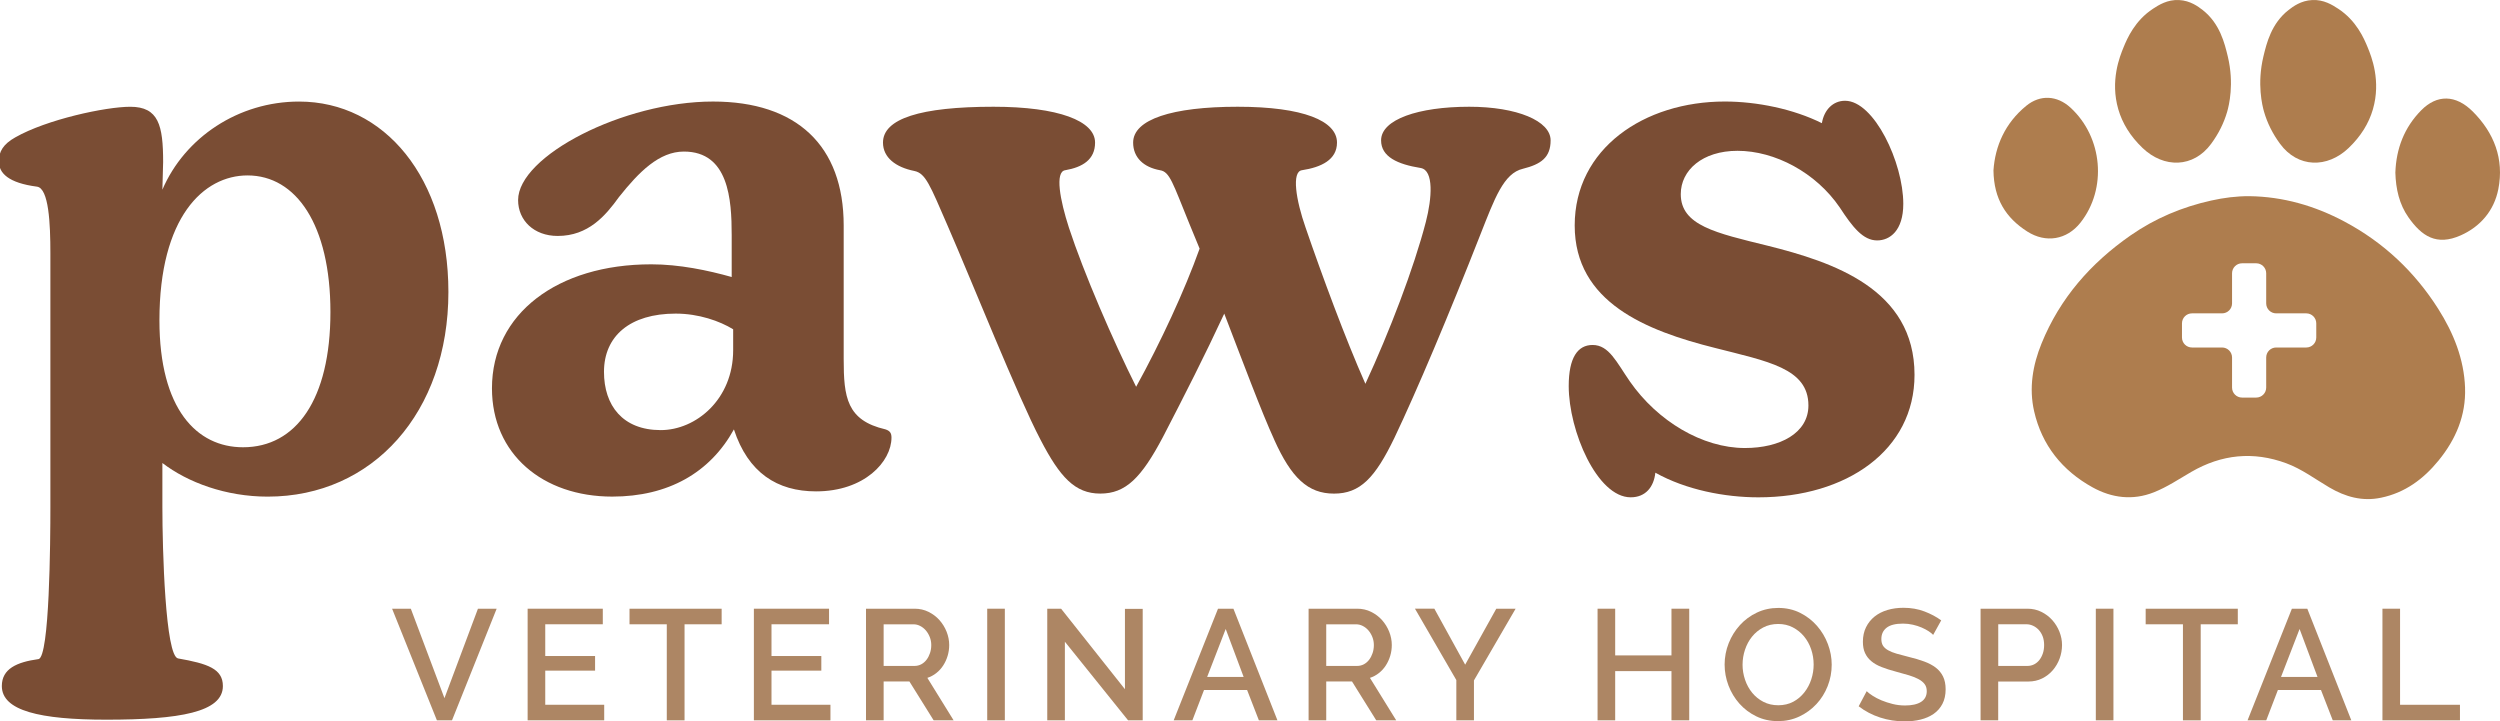
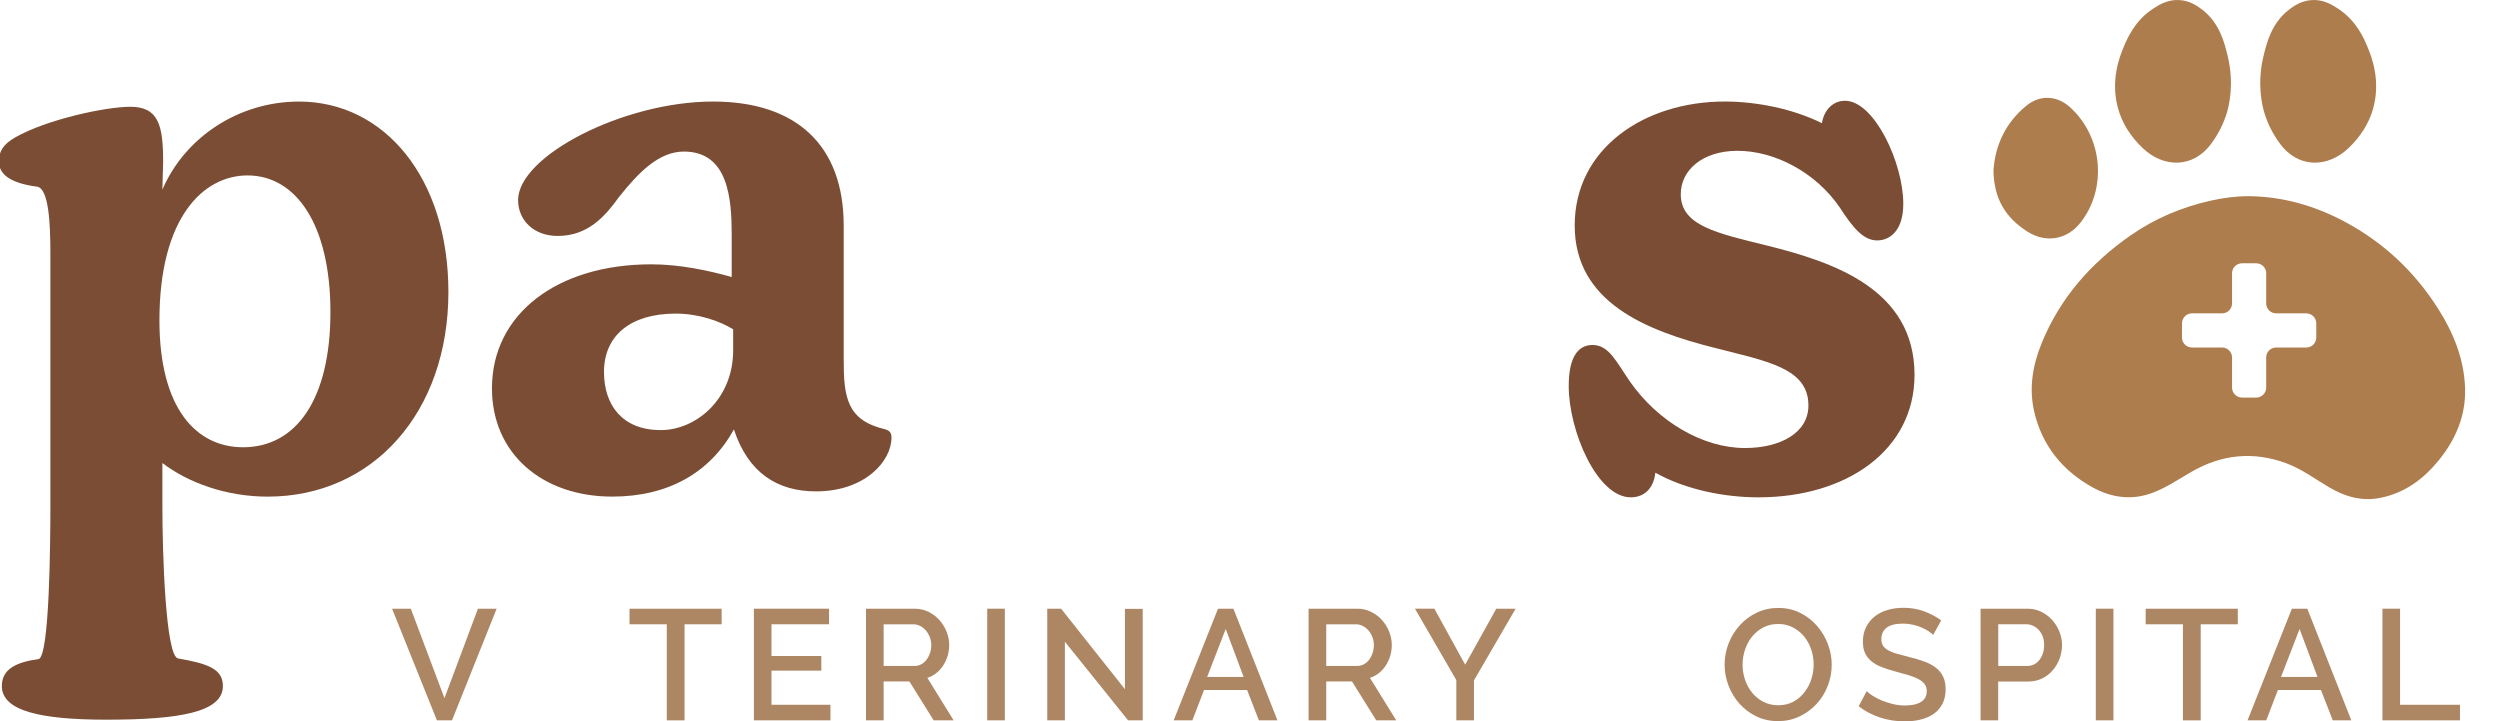
<svg xmlns="http://www.w3.org/2000/svg" viewBox="0.001 -0.001 500 144.208">
  <path class="cls-3" d="M 440.522 1.995 C 443.978 4.688 444.931 8.678 445.56 11.289 C 446.871 16.763 445.793 21.12 445.429 22.368 C 444.787 24.577 443.738 26.714 442.234 28.756 C 438.675 33.601 432.781 33.678 428.51 29.591 C 426.058 27.246 424.463 24.635 423.661 21.861 C 422.011 16.167 423.93 11.352 424.72 9.442 C 425.45 7.672 426.973 4.112 430.624 1.734 C 431.78 0.98 433.496 -0.108 435.808 0.008 C 438.065 0.119 439.648 1.318 440.522 1.995 Z" style="fill: rgb(174, 125, 78); stroke-width: 0px; transform-origin: 250px 72.102px;" />
  <path class="cls-3" d="M 457.722 1.995 C 454.265 4.688 453.312 8.678 452.684 11.289 C 451.373 16.763 452.45 21.12 452.814 22.368 C 453.456 24.577 454.506 26.714 456.009 28.756 C 459.57 33.601 465.464 33.678 469.734 29.591 C 472.185 27.246 473.781 24.635 474.583 21.861 C 476.232 16.167 474.313 11.352 473.524 9.442 C 472.795 7.672 471.271 4.112 467.62 1.734 C 466.465 0.98 464.749 -0.108 462.437 0.008 C 460.178 0.119 458.598 1.318 457.722 1.995 Z" style="fill: rgb(174, 125, 78); stroke-width: 0px; transform-origin: 250px 72.102px;" />
  <path class="cls-3" d="M 398.695 34.074 C 399.019 29.238 401.001 24.625 405.257 21.154 C 408.042 18.881 411.426 19.075 414.1 21.526 C 420.565 27.454 421.454 37.755 416.087 44.537 C 413.371 47.972 409.159 48.662 405.465 46.309 C 401.195 43.585 398.763 39.814 398.695 34.069 L 398.695 34.074 Z" style="fill: rgb(174, 125, 78); stroke-width: 0px; transform-origin: 250px 72.102px;" />
-   <path class="cls-3" d="M 479.075 34.476 C 479.24 29.786 480.812 25.515 484.279 22.024 C 487.364 18.915 491.115 18.858 494.569 22.319 C 498.81 26.569 500.854 31.783 499.666 37.827 C 498.819 42.139 496.068 45.322 492.156 47.067 C 487.287 49.239 484.323 47.203 481.692 43.465 C 479.873 40.884 479.158 37.817 479.071 34.476 L 479.075 34.476 Z" style="fill: rgb(174, 125, 78); stroke-width: 0px; transform-origin: 250px 72.102px;" />
  <g transform="matrix(0.484, 0, 0, 0.484, -709.997, -460.733)" style="transform-origin: 959.998px 532.837px;">
    <path class="cls-2" d="m613.23,635.39l13.9,36.97,13.84-36.97h7.73l-18.45,46.13h-6.24l-18.52-46.13h7.73Z" style="fill: rgb(173, 134, 100); stroke-width: 0px;" />
-     <path class="cls-2" d="m693.14,675.09v6.43h-31.64v-46.13h31.06v6.43h-23.78v13.12h20.59v6.04h-20.59v14.1h24.36Z" style="fill: rgb(173, 134, 100); stroke-width: 0px;" />
    <path class="cls-2" d="m741.67,641.83h-15.33v39.7h-7.34v-39.7h-15.4v-6.43h38.07v6.43Z" style="fill: rgb(173, 134, 100); stroke-width: 0px;" />
    <path class="cls-2" d="m786.63,675.09v6.43h-31.64v-46.13h31.06v6.43h-23.78v13.12h20.59v6.04h-20.59v14.1h24.36Z" style="fill: rgb(173, 134, 100); stroke-width: 0px;" />
    <path class="cls-2" d="m801.32,681.52v-46.13h20.08c2.08,0,4,.43,5.75,1.3,1.75.87,3.26,2,4.52,3.41,1.25,1.41,2.24,3.01,2.96,4.81.71,1.8,1.07,3.63,1.07,5.49,0,1.56-.22,3.05-.65,4.48-.43,1.43-1.04,2.75-1.82,3.96-.78,1.21-1.73,2.26-2.86,3.15-1.13.89-2.36,1.55-3.7,1.98l10.85,17.54h-8.25l-10.01-16.05h-10.65v16.05h-7.28Zm7.28-22.48h12.73c1.04,0,1.98-.23,2.83-.68.84-.45,1.57-1.08,2.18-1.88.61-.8,1.08-1.72,1.43-2.76.35-1.04.52-2.14.52-3.31s-.21-2.27-.62-3.31c-.41-1.04-.95-1.95-1.62-2.73-.67-.78-1.45-1.4-2.34-1.85-.89-.46-1.81-.68-2.76-.68h-12.34v17.22Z" style="fill: rgb(173, 134, 100); stroke-width: 0px;" />
    <path class="cls-2" d="m851.41,681.52v-46.13h7.28v46.13h-7.28Z" style="fill: rgb(173, 134, 100); stroke-width: 0px;" />
    <path class="cls-2" d="m883.5,649.04v32.49h-7.28v-46.13h5.72l26.38,33.26v-33.2h7.34v46.06h-6.04l-26.12-32.49Z" style="fill: rgb(173, 134, 100); stroke-width: 0px;" />
    <path class="cls-2" d="m946.78,635.39h6.37l18.19,46.13h-7.67l-4.87-12.54h-17.8l-4.81,12.54h-7.73l18.32-46.13Zm10.59,28.2l-7.41-19.82-7.67,19.82h15.07Z" style="fill: rgb(173, 134, 100); stroke-width: 0px;" />
    <path class="cls-2" d="m984.21,681.52v-46.13h20.08c2.08,0,4,.43,5.75,1.3,1.75.87,3.26,2,4.52,3.41,1.25,1.41,2.24,3.01,2.96,4.81.71,1.8,1.07,3.63,1.07,5.49,0,1.56-.22,3.05-.65,4.48-.43,1.43-1.04,2.75-1.82,3.96-.78,1.21-1.73,2.26-2.86,3.15-1.13.89-2.36,1.55-3.7,1.98l10.85,17.54h-8.25l-10.01-16.05h-10.65v16.05h-7.28Zm7.28-22.48h12.73c1.04,0,1.98-.23,2.83-.68.84-.45,1.57-1.08,2.18-1.88.61-.8,1.08-1.72,1.43-2.76.35-1.04.52-2.14.52-3.31s-.21-2.27-.62-3.31c-.41-1.04-.95-1.95-1.62-2.73-.67-.78-1.45-1.4-2.34-1.85-.89-.46-1.81-.68-2.76-.68h-12.34v17.22Z" style="fill: rgb(173, 134, 100); stroke-width: 0px;" />
    <path class="cls-2" d="m1036.18,635.39l12.73,23.13,12.86-23.13h7.99l-17.22,29.63v16.5h-7.28v-16.63l-17.09-29.5h7.99Z" style="fill: rgb(173, 134, 100); stroke-width: 0px;" />
-     <path class="cls-2" d="m1141.5,635.39v46.13h-7.34v-20.34h-23.26v20.34h-7.28v-46.13h7.28v19.3h23.26v-19.3h7.34Z" style="fill: rgb(173, 134, 100); stroke-width: 0px;" />
    <path class="cls-2" d="m1178.21,681.85c-3.29,0-6.29-.66-9-1.98s-5.04-3.08-6.98-5.26-3.45-4.69-4.52-7.5c-1.06-2.81-1.59-5.69-1.59-8.64s.56-6.02,1.69-8.84c1.13-2.82,2.67-5.3,4.65-7.47,1.97-2.17,4.31-3.89,7.02-5.17,2.71-1.28,5.66-1.92,8.87-1.92s6.29.68,9,2.05c2.71,1.36,5.02,3.15,6.95,5.36,1.93,2.21,3.42,4.71,4.48,7.5,1.06,2.79,1.59,5.64,1.59,8.54,0,3.08-.55,6.02-1.66,8.84s-2.65,5.29-4.65,7.44c-1.99,2.14-4.34,3.86-7.05,5.13-2.71,1.28-5.64,1.92-8.8,1.92Zm-14.68-23.39c0,2.17.35,4.27,1.04,6.3.69,2.04,1.68,3.83,2.96,5.39,1.28,1.56,2.83,2.81,4.65,3.74,1.82.93,3.85,1.4,6.11,1.4s4.41-.49,6.21-1.46c1.8-.97,3.32-2.26,4.58-3.87,1.26-1.6,2.21-3.4,2.86-5.39.65-1.99.97-4.03.97-6.11,0-2.21-.35-4.32-1.04-6.33-.69-2.01-1.68-3.79-2.96-5.33-1.28-1.54-2.82-2.77-4.61-3.7-1.8-.93-3.8-1.4-6.01-1.4-2.34,0-4.42.49-6.24,1.46s-3.36,2.24-4.61,3.8c-1.26,1.56-2.22,3.35-2.89,5.36-.67,2.01-1.01,4.06-1.01,6.14Z" style="fill: rgb(173, 134, 100); stroke-width: 0px;" />
    <path class="cls-2" d="m1242.33,646.24c-.43-.48-1.06-.99-1.88-1.53-.82-.54-1.79-1.05-2.89-1.53s-2.32-.87-3.64-1.17c-1.32-.3-2.67-.46-4.06-.46-3.08,0-5.34.56-6.79,1.69-1.45,1.13-2.18,2.69-2.18,4.68,0,1.13.23,2.05.68,2.76.45.71,1.16,1.34,2.11,1.88.95.54,2.14,1.02,3.57,1.43,1.43.41,3.1.86,5,1.33,2.34.56,4.45,1.19,6.33,1.88,1.88.69,3.48,1.54,4.78,2.53,1.3,1,2.31,2.22,3.02,3.67s1.07,3.22,1.07,5.29c0,2.34-.45,4.35-1.33,6.04-.89,1.69-2.1,3.06-3.64,4.13-1.54,1.06-3.32,1.84-5.36,2.34-2.04.5-4.22.75-6.56.75-3.51,0-6.9-.53-10.17-1.59-3.27-1.06-6.23-2.61-8.87-4.65l3.31-6.24c.56.56,1.37,1.19,2.44,1.88,1.06.69,2.29,1.33,3.7,1.92,1.41.58,2.93,1.08,4.58,1.49,1.65.41,3.36.62,5.13.62,2.86,0,5.07-.5,6.63-1.49,1.56-1,2.34-2.47,2.34-4.42,0-1.17-.29-2.14-.88-2.92-.58-.78-1.42-1.46-2.5-2.05-1.08-.58-2.4-1.12-3.96-1.59s-3.34-.97-5.33-1.5c-2.3-.61-4.3-1.24-6.01-1.92-1.71-.67-3.13-1.48-4.26-2.44-1.13-.95-1.98-2.07-2.57-3.35s-.88-2.83-.88-4.65c0-2.25.43-4.26,1.3-6.01.87-1.75,2.05-3.23,3.54-4.42,1.5-1.19,3.26-2.09,5.3-2.7,2.04-.61,4.24-.91,6.63-.91,3.12,0,6,.5,8.64,1.5,2.64,1,4.96,2.23,6.95,3.7l-3.31,5.98Z" style="fill: rgb(173, 134, 100); stroke-width: 0px;" />
    <path class="cls-2" d="m1261.89,681.52v-46.13h19.36c2.08,0,4,.43,5.75,1.3s3.26,2,4.52,3.41c1.26,1.41,2.24,3.01,2.96,4.81.71,1.8,1.07,3.63,1.07,5.49s-.34,3.82-1.01,5.62c-.67,1.8-1.61,3.4-2.83,4.81-1.21,1.41-2.67,2.53-4.38,3.38-1.71.84-3.61,1.27-5.69,1.27h-12.47v16.05h-7.28Zm7.28-22.48h12.02c1.04,0,1.98-.22,2.83-.65.84-.43,1.57-1.04,2.18-1.82.61-.78,1.08-1.69,1.43-2.73.35-1.04.52-2.19.52-3.44s-.19-2.47-.58-3.51c-.39-1.04-.93-1.94-1.62-2.7-.69-.76-1.48-1.34-2.37-1.75-.89-.41-1.81-.62-2.76-.62h-11.63v17.22Z" style="fill: rgb(173, 134, 100); stroke-width: 0px;" />
    <path class="cls-2" d="m1309.51,681.52v-46.13h7.28v46.13h-7.28Z" style="fill: rgb(173, 134, 100); stroke-width: 0px;" />
    <path class="cls-2" d="m1368.18,641.83h-15.33v39.7h-7.34v-39.7h-15.4v-6.43h38.07v6.43Z" style="fill: rgb(173, 134, 100); stroke-width: 0px;" />
    <path class="cls-2" d="m1390.53,635.39h6.37l18.19,46.13h-7.67l-4.87-12.54h-17.8l-4.81,12.54h-7.73l18.32-46.13Zm10.59,28.2l-7.41-19.82-7.67,19.82h15.07Z" style="fill: rgb(173, 134, 100); stroke-width: 0px;" />
    <path class="cls-2" d="m1427.95,681.52v-46.13h7.28v39.7h24.75v6.43h-32.03Z" style="fill: rgb(173, 134, 100); stroke-width: 0px;" />
  </g>
  <path class="cls-3" d="M 493.017 77.588 C 492.814 71.815 490.71 66.608 487.654 61.782 C 482.929 54.326 476.682 48.461 468.887 44.311 C 462.953 41.153 456.624 39.321 449.859 39.233 C 447.276 39.224 444.763 39.548 442.239 40.109 C 436.401 41.405 431.02 43.667 426.107 47.086 C 418.153 52.628 411.993 59.63 408.317 68.677 C 406.537 73.053 405.769 77.612 406.827 82.256 C 408.38 89.054 412.46 94.116 418.496 97.458 C 422.354 99.596 426.537 100.147 430.802 98.45 C 433.452 97.396 435.808 95.799 438.255 94.384 C 444.323 90.868 450.649 90.214 457.253 92.652 C 460.372 93.804 463.017 95.81 465.846 97.473 C 469.08 99.373 472.465 100.326 476.208 99.542 C 481.005 98.546 484.695 95.81 487.726 92.09 C 491.16 87.874 493.205 83.083 493.011 77.584 L 493.017 77.588 Z M 463.254 67.502 C 463.254 68.605 462.359 69.499 461.257 69.499 L 455.236 69.499 C 454.133 69.499 453.24 70.394 453.24 71.496 L 453.24 77.516 C 453.24 78.619 452.345 79.514 451.242 79.514 L 448.409 79.514 C 447.307 79.514 446.412 78.619 446.412 77.516 L 446.412 71.496 C 446.412 70.394 445.518 69.499 444.415 69.499 L 438.395 69.499 C 437.292 69.499 436.397 68.605 436.397 67.502 L 436.397 64.668 C 436.397 63.566 437.292 62.671 438.395 62.671 L 444.415 62.671 C 445.518 62.671 446.412 61.778 446.412 60.675 L 446.412 54.654 C 446.412 53.552 447.307 52.657 448.409 52.657 L 451.242 52.657 C 452.345 52.657 453.24 53.552 453.24 54.654 L 453.24 60.675 C 453.24 61.778 454.133 62.671 455.236 62.671 L 461.257 62.671 C 462.359 62.671 463.254 63.566 463.254 64.668 L 463.254 67.502 Z" style="fill: rgb(174, 125, 78); stroke-width: 0px; transform-origin: 250px 72.102px;" />
  <g transform="matrix(0.484, 0, 0, 0.484, -709.997, -460.733)" style="transform-origin: 959.998px 532.837px;">
    <path class="cls-1" d="m444.23,667.33c0-7.1,6.17-9.87,15.12-11.11,4.63-.62,4.94-48.96,4.94-62.85v-104.92c0-12.04-.62-26.85-5.56-27.46-11.73-1.54-15.74-5.55-15.74-10.49,0-4.01,1.85-7.1,6.79-9.87,12.96-7.4,37.34-12.65,47.52-12.65,11.73,0,13.58,7.71,13.58,22.84l-.31,11.42c9.26-21.6,31.47-36.41,56.47-36.41,35.18,0,61.72,31.47,61.72,78.69,0,49.68-31.17,84.56-74.68,84.56-17.28,0-33.02-5.86-43.51-13.89v18.21c0,17.59,1.23,61.62,6.48,62.54,12.34,2.16,18.52,4.32,18.52,11.42,0,10.8-17.9,13.89-48.14,13.89-27.46,0-43.2-3.7-43.2-13.89Zm99.68-98.65c21.91,0,36.1-19.75,36.1-55.86s-14.2-56.47-34.25-56.47c-18.21,0-36.41,17.28-36.41,59.87,0,36.72,15.43,52.46,34.56,52.46Z" style="fill: rgb(122, 77, 52); stroke-width: 0px;" />
    <path class="cls-1" d="m712.49,493.08c11.73,0,23.45,2.47,33.33,5.25v-17.28c0-14.81-1.24-34.56-19.75-34.56-10.19,0-18.52,8.33-26.85,18.82-5.55,7.71-12.65,16.05-25.3,16.05-9.87,0-16.36-6.48-16.36-14.81,0-18.21,43.51-40.73,80.54-40.73,34.56,0,54,18.21,54,51.22v55.24c0,15.74,1.24,25.3,17.28,29.01,1.85.62,2.47,1.54,2.47,3.4,0,9.87-11.11,22.22-31.17,22.22-16.05,0-28.08-7.71-33.94-25.61-9.87,17.9-27.16,27.77-50.3,27.77-28.7,0-49.68-17.59-49.68-44.75,0-30.86,27.16-51.23,65.73-51.23Zm4.01,68.51c14.5,0,29.93-12.65,29.93-33.02v-8.64c-5.55-3.4-14.19-6.48-23.76-6.48-18.82,0-29.62,9.26-29.62,24.07,0,13.89,7.71,24.07,23.45,24.07Z" style="fill: rgb(122, 77, 52); stroke-width: 0px;" />
-     <path class="cls-1" d="m970.04,565.6c-5.25-11.42-12.96-32.09-20.68-52.15-8.02,17.28-16.35,33.64-25.3,50.92-8.95,16.97-15.43,23.45-25.92,23.45s-16.66-6.79-24.69-22.22c-9.56-18.21-28.08-64.8-38.57-88.87-7.1-16.36-8.95-21.29-13.58-22.22-7.71-1.54-12.96-5.56-12.96-11.73,0-9.87,15.43-14.81,45.67-14.81,26.85,0,41.97,5.86,41.97,14.81,0,7.1-5.25,10.19-12.34,11.42-4.32.62-2.16,12.34,1.54,23.76,6.17,18.82,18.21,46.6,27.77,65.73,10.19-18.51,20.06-39.81,26.23-57.09l-4.32-10.49c-6.79-16.66-8.02-21.29-12.04-21.91-6.79-1.23-11.11-5.25-11.11-11.42,0-9.56,16.05-14.81,43.2-14.81s41.04,5.86,41.04,14.81c0,7.1-6.48,10.19-14.5,11.42-4.32.62-2.47,12.34,1.54,23.76,6.79,19.75,16.35,45.67,24.69,64.5,9.87-21.29,20.06-47.83,25-66.96,2.47-9.56,3.4-21.29-2.16-22.22-9.56-1.54-16.35-4.63-16.35-11.42,0-8.64,15.43-13.89,36.41-13.89,19.75,0,33.64,5.86,33.64,13.89,0,7.1-4.01,9.87-11.42,11.73-8.02,1.85-11.73,12.35-17.59,27.16-12.96,33.02-26.23,64.5-35.49,83.94-8.02,16.66-14.2,23.14-25,23.14s-17.59-6.48-24.69-22.22Z" style="fill: rgb(122, 77, 52); stroke-width: 0px;" />
    <path class="cls-1" d="m1127.5,579.18c-.62,5.86-4.01,10.18-10.19,10.18-13.89,0-25.61-27.46-25.61-45.98,0-11.73,3.7-16.97,9.87-16.97,6.79,0,9.87,7.1,15.43,15.12,11.42,16.36,29.93,27.46,47.52,27.46,14.5,0,26.23-6.17,26.23-17.59,0-15.43-16.97-18.21-38.57-23.76-28.39-7.1-58.01-18.82-58.01-50.61s28.7-51.22,62.03-51.22c13.27,0,28.39,3.09,40.11,8.95.93-5.56,4.63-9.26,9.57-9.26,12.04,0,24.07,25.61,24.07,42.59,0,11.11-5.56,15.12-10.8,15.12-5.86,0-10.19-5.55-15.43-13.58-9.87-14.5-26.85-23.45-42.27-23.45-14.5,0-23.45,8.02-23.45,17.9,0,12.96,14.5,16.05,35.8,21.29,27.16,6.79,60.79,17.9,60.79,53.39,0,31.17-28.08,50.61-64.5,50.61-13.89,0-29.93-3.09-42.59-10.18Z" style="fill: rgb(122, 77, 52); stroke-width: 0px;" />
  </g>
</svg>